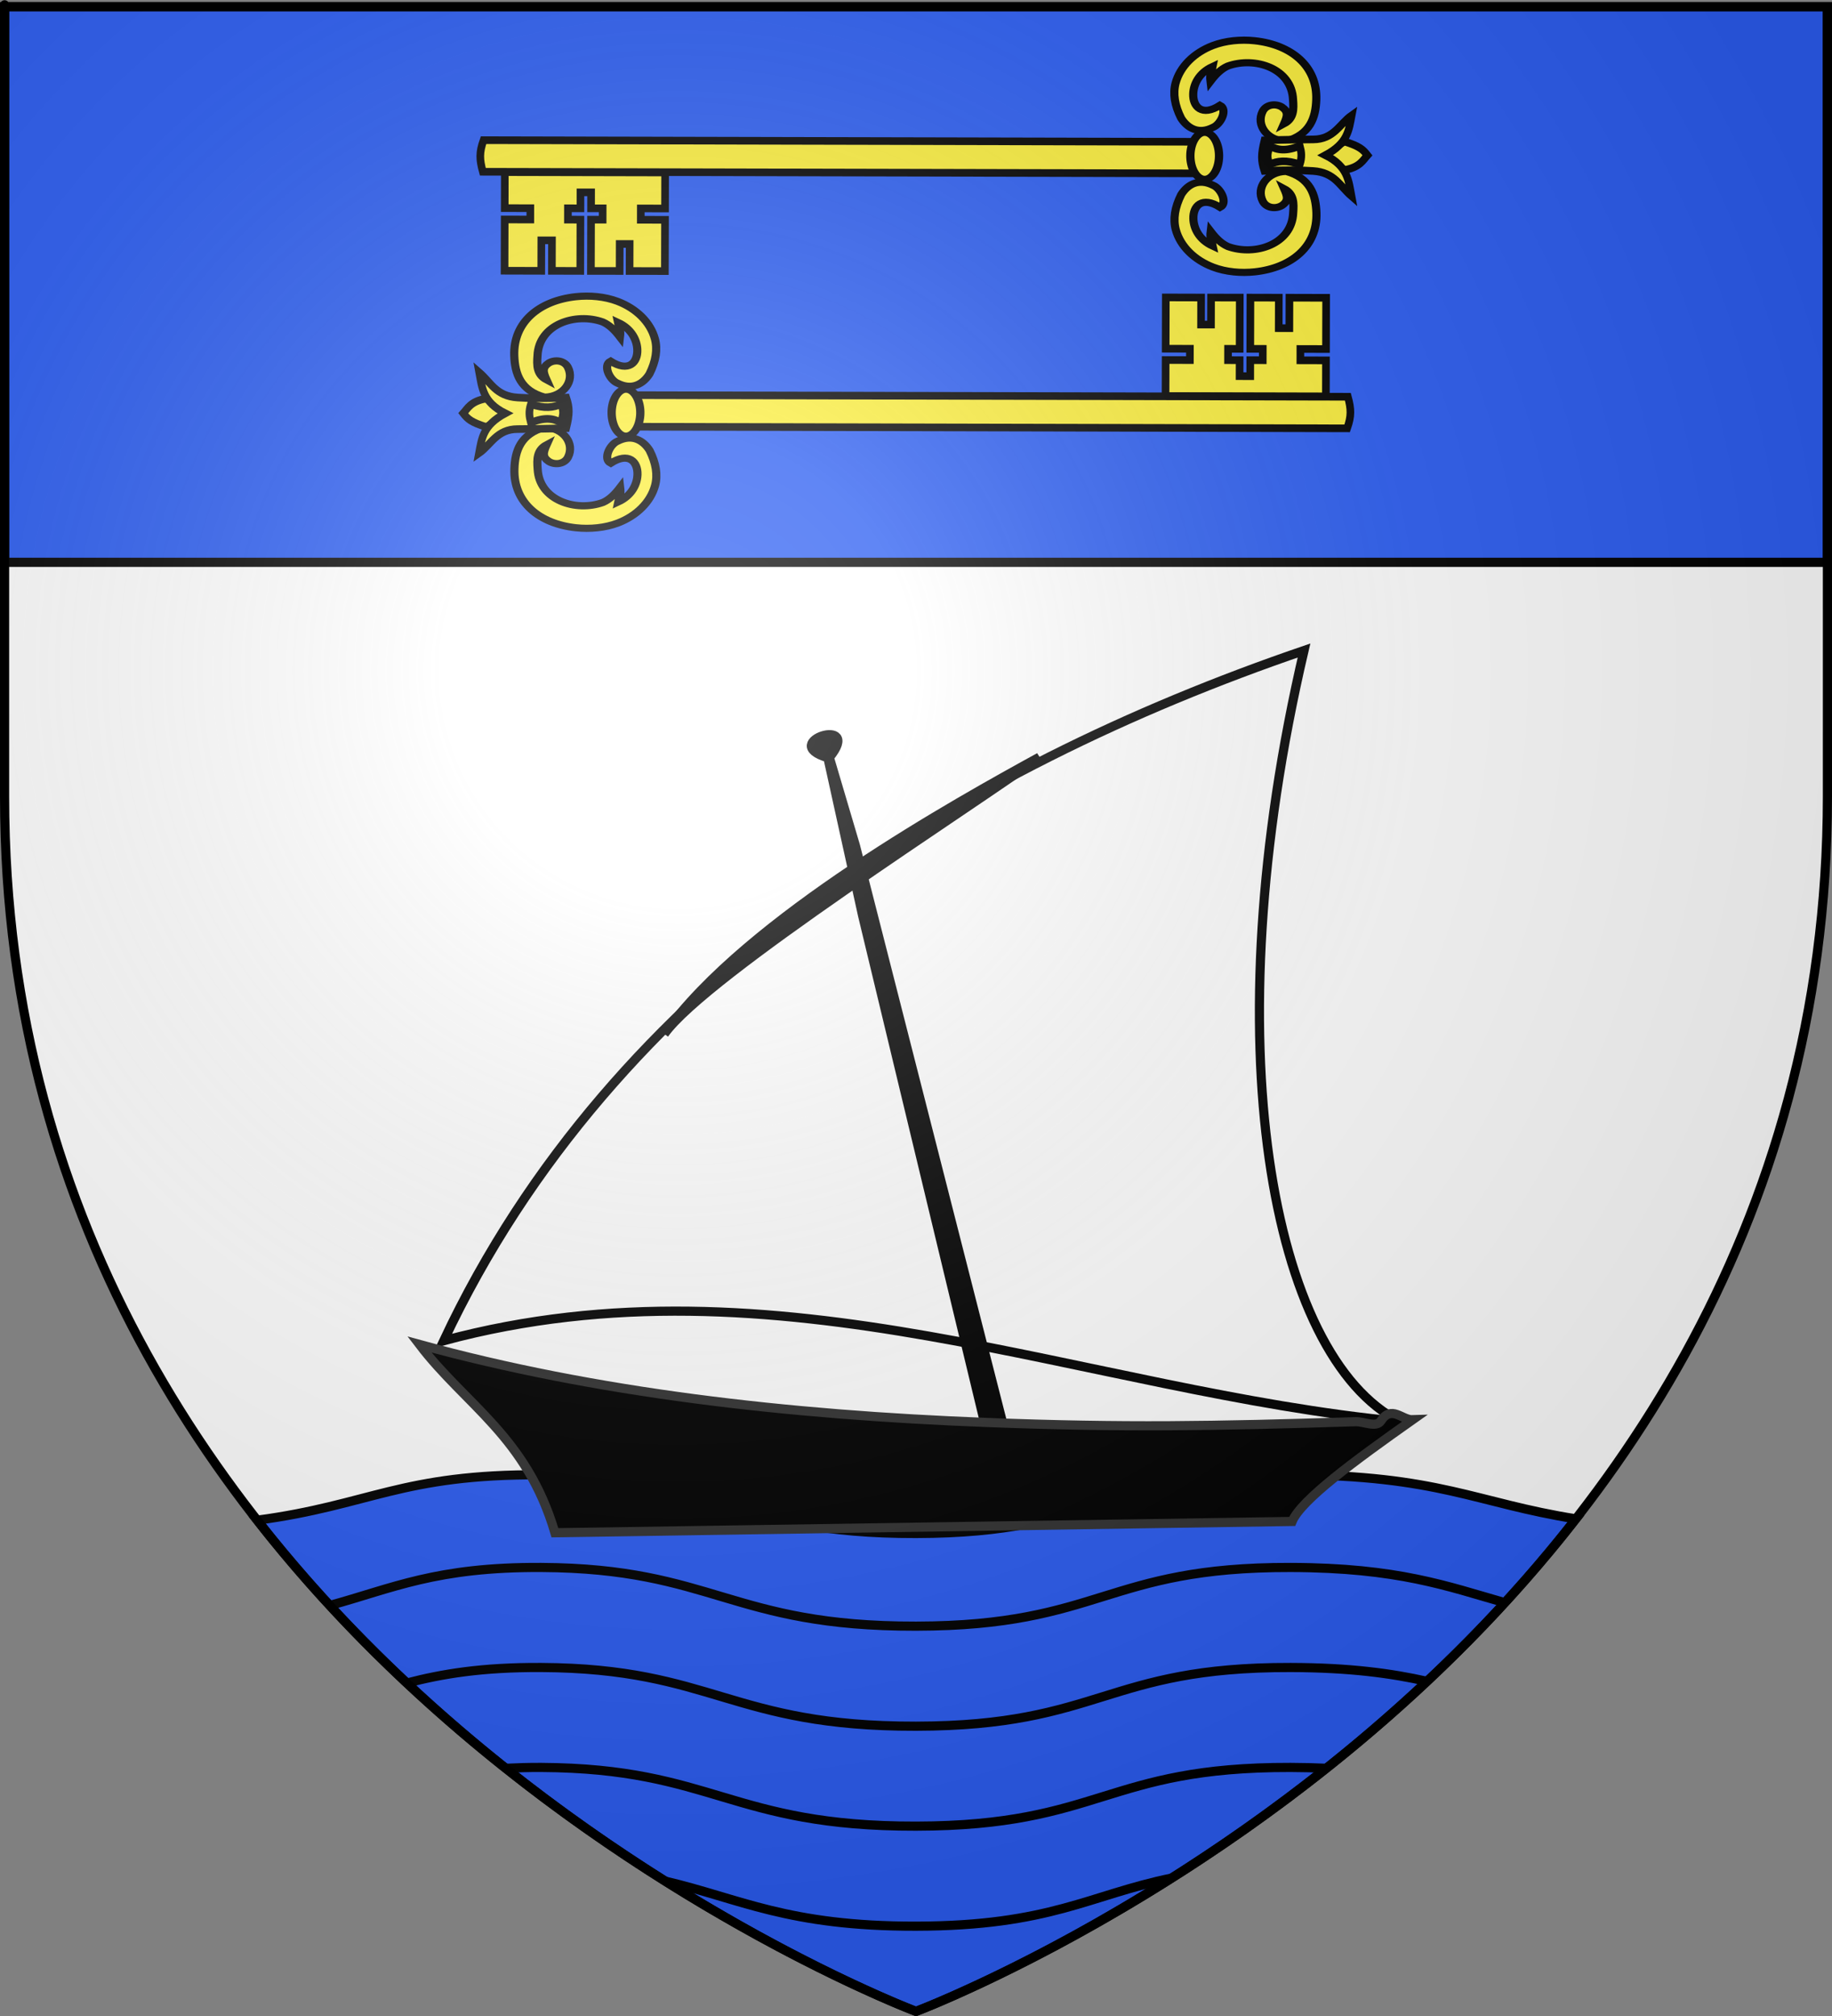
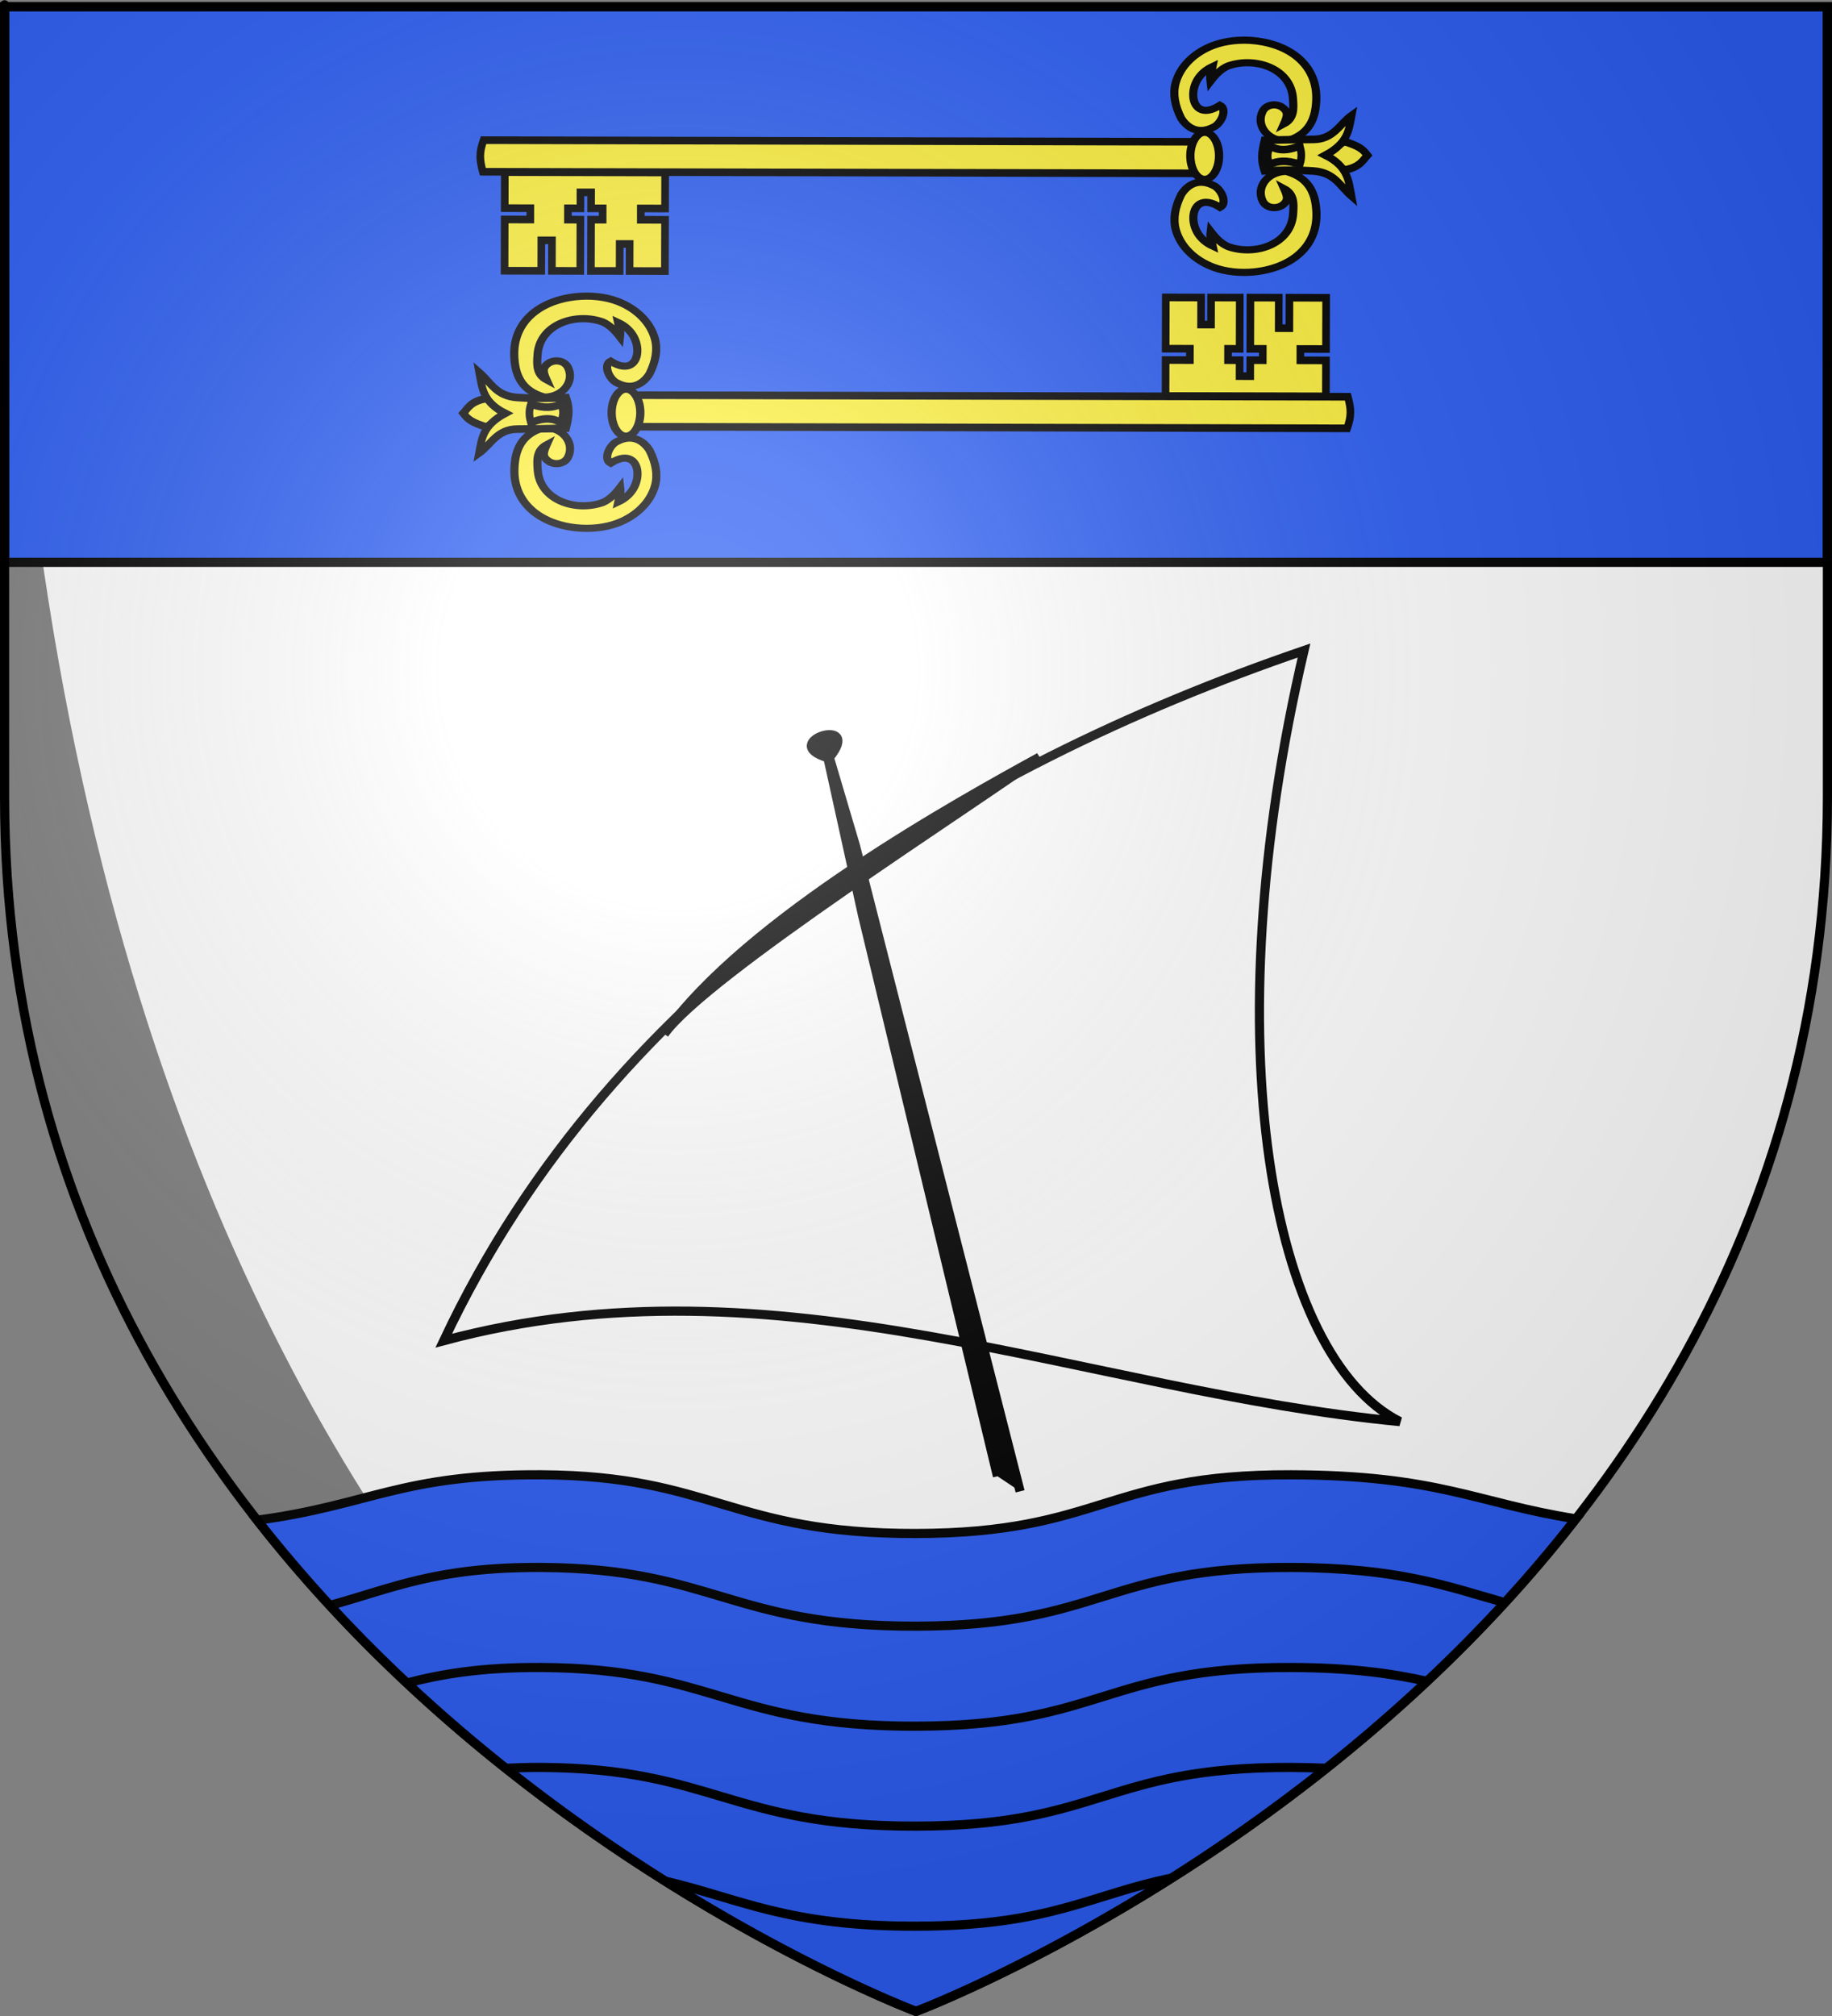
<svg xmlns="http://www.w3.org/2000/svg" xmlns:ns1="http://sodipodi.sourceforge.net/DTD/sodipodi-0.dtd" xmlns:ns2="http://www.inkscape.org/namespaces/inkscape" xmlns:xlink="http://www.w3.org/1999/xlink" height="660" width="600" version="1.0" id="svg2" ns1:version="0.32" ns2:version="0.45.1" ns1:docname="Blason ville fr Palavas-les-Flots (Hérault).svg" ns1:docbase="C:\Users\Jany\Documents\aaaOuiqui\Blasons\Blasons Hérault" ns2:export-filename="/Users/olivier/Desktop/Blason Rouge/Blason_Vide_3D.png" ns2:export-xdpi="144" ns2:export-ydpi="144" ns2:output_extension="org.inkscape.output.svg.inkscape">
  <rect width="100%" height="100%" fill="#808080" stroke="none" />
  <ns1:namedview ns2:window-height="814" ns2:window-width="1152" ns2:pageshadow="2" ns2:pageopacity="0.0" guidetolerance="10.0" gridtolerance="10.0" objecttolerance="10.0" borderopacity="1.0" bordercolor="#666666" pagecolor="#ffffff" id="base" showgrid="false" height="660px" ns2:zoom="0.63" ns2:cx="433.83738" ns2:cy="269.99623" ns2:window-x="-8" ns2:window-y="-8" ns2:current-layer="layer3" showguides="true" ns2:guide-bbox="true" />
  <desc id="desc4">Flag of Canton of Valais (Wallis)</desc>
  <defs id="defs6">
    <linearGradient id="linearGradient2893">
      <stop style="stop-color:white;stop-opacity:0.314;" offset="0" id="stop2895" />
      <stop id="stop2897" offset="0.19" style="stop-color:white;stop-opacity:0.251;" />
      <stop style="stop-color:#6b6b6b;stop-opacity:0.125;" offset="0.6" id="stop2901" />
      <stop style="stop-color:black;stop-opacity:0.125;" offset="1" id="stop2899" />
    </linearGradient>
    <radialGradient ns2:collect="always" xlink:href="#linearGradient2893" id="radialGradient3163" gradientUnits="userSpaceOnUse" gradientTransform="matrix(1.353,0,0,1.349,-77.629,-85.747)" cx="221.445" cy="226.331" fx="221.445" fy="226.331" r="300" />
  </defs>
  <g ns2:groupmode="layer" id="layer3" ns2:label="Fond écu" style="display:inline">
-     <path ns2:export-ydpi="144" ns2:export-xdpi="144" id="path42844" style="opacity:1;fill:#ffffff;fill-opacity:1;fill-rule:evenodd;stroke:none;stroke-width:1px;stroke-linecap:butt;stroke-linejoin:miter;stroke-opacity:1" d="M 300,658.5 C 300,658.5 598.5,546.18 598.5,260.728 C 598.5,-24.723 598.5,2.176 598.5,2.176 L 1.5,2.176 L 1.5,260.728 C 1.5,546.18 300,658.5 300,658.5 z " ns1:nodetypes="cccccc" />
+     <path ns2:export-ydpi="144" ns2:export-xdpi="144" id="path42844" style="opacity:1;fill:#ffffff;fill-opacity:1;fill-rule:evenodd;stroke:none;stroke-width:1px;stroke-linecap:butt;stroke-linejoin:miter;stroke-opacity:1" d="M 300,658.5 C 300,658.5 598.5,546.18 598.5,260.728 C 598.5,-24.723 598.5,2.176 598.5,2.176 L 1.5,2.176 C 1.5,546.18 300,658.5 300,658.5 z " ns1:nodetypes="cccccc" />
    <path style="fill:none;fill-opacity:1;fill-rule:evenodd;stroke:none;stroke-width:1px;stroke-linecap:butt;stroke-linejoin:miter;stroke-opacity:1" d="M 300,658.5 C 300,658.5 598.5,546.18 598.5,260.728 C 598.5,-24.723 598.5,2.176 598.5,2.176 L 1.5,2.176 L 1.5,260.728 C 1.5,546.18 300,658.5 300,658.5 z " id="path2855" />
    <path style="fill:#2b5df2;fill-opacity:1;fill-rule:evenodd;stroke:#000000;stroke-width:3;stroke-linecap:butt;stroke-linejoin:miter;stroke-miterlimit:4;stroke-dasharray:none;stroke-opacity:1;display:inline" d="M 1.5,2.188 L 1.5,184.094 L 598.5,184.094 C 598.5,92.554 598.5,2.188 598.5,2.188 L 1.5,2.188 z " id="path23336" />
    <g id="g4996" transform="matrix(0.565,0,0,0.565,684.715,535.408)" style="fill:#2b5df2;fill-opacity:1;stroke:#000000;stroke-width:5.308;stroke-miterlimit:4;stroke-dasharray:none;stroke-opacity:1" />
    <g id="g5002" transform="matrix(0.565,0,0,0.565,792.587,535.408)" style="fill:#2b5df2;fill-opacity:1;stroke:#000000;stroke-width:5.308;stroke-miterlimit:4;stroke-dasharray:none;stroke-opacity:1" />
    <path style="fill:none;fill-opacity:0.75;fill-rule:evenodd;stroke:none;stroke-width:3;stroke-linecap:butt;stroke-linejoin:miter;stroke-miterlimit:4;stroke-dasharray:none;stroke-opacity:1;display:inline" d="M 600.784,535.981 L 1192.948,535.981" id="path11207" />
    <rect y="351.862" x="1614.6" height="0" width="2" id="rect12745" style="fill:#ffffff;fill-opacity:1;fill-rule:evenodd;stroke:#000000;stroke-width:2;stroke-linecap:round;stroke-linejoin:round;stroke-miterlimit:4;stroke-dasharray:none;stroke-dashoffset:0;stroke-opacity:1" />
    <path style="fill:#2b5df2;fill-opacity:1;fill-rule:evenodd;stroke:#000000;stroke-width:3;stroke-linecap:butt;stroke-linejoin:miter;stroke-miterlimit:4;stroke-dasharray:none;stroke-opacity:1;display:inline" d="M 177.312,482.818 C 131.323,482.568 121.281,492.743 84.25,497.688 C 172.59,610.541 300,658.5 300,658.5 C 300,658.5 427.772,610.427 516.125,497.25 C 483.498,492.087 471.179,482.931 422.688,482.818 C 362.032,482.677 360.645,501.924 300,502.037 C 239.355,502.15 233.604,483.125 177.312,482.818 z " id="path32151" ns1:nodetypes="ccccssc" />
    <path style="fill:none;fill-opacity:1;fill-rule:evenodd;stroke:#000000;stroke-width:3;stroke-linecap:butt;stroke-linejoin:miter;stroke-miterlimit:4;stroke-dasharray:none;stroke-opacity:1;display:inline" d="M 383.719,614.844 C 356.826,620.355 344.008,630.512 300,630.594 M 300,630.594 C 257.934,630.672 242.276,621.545 217.844,615.844 M 434.344,578.906 C 430.696,578.741 426.828,578.635 422.688,578.625 C 362.032,578.484 360.645,597.731 300,597.844 M 467.344,550.438 C 455.866,547.85 442.214,545.952 422.688,545.906 C 362.032,545.765 360.645,565.012 300,565.125 M 300,597.844 C 239.355,597.957 233.604,578.932 177.312,578.625 C 173.127,578.602 169.262,578.732 165.625,578.906 M 300,565.125 C 239.355,565.238 233.604,546.213 177.312,545.906 C 157.724,545.799 144.652,548.034 133.25,551 M 492.844,524.688 C 474.111,519.366 457.973,513.238 422.688,513.156 C 362.032,513.015 360.645,532.262 300,532.375 M 300,532.375 C 239.355,532.488 233.604,513.463 177.312,513.156 C 142.857,512.968 128.559,519.986 108,525.594" id="path34094" ns1:nodetypes="cccccsccsccccccccscccc" />
  </g>
  <g ns2:groupmode="layer" id="layer4" ns2:label="Meubles" style="display:inline">
    <g style="display:inline" id="g42838" transform="translate(8.616,0)">
      <path ns1:nodetypes="cccc" id="path37010" d="M 136.708,438.914 C 246.052,409.546 346.558,455.485 449.858,465.401 C 407.643,444.066 388.399,341.283 418.465,212.967 C 306.745,251.178 192.215,320.71 136.708,438.914 z " style="fill:#ffffff;fill-opacity:1;fill-rule:evenodd;stroke:#000000;stroke-width:3;stroke-linecap:butt;stroke-linejoin:miter;stroke-miterlimit:4;stroke-dasharray:none;stroke-opacity:1" />
      <path ns1:nodetypes="cccccc" id="path37008" d="M 318.072,483.298 L 273.9,299.74 L 262.526,248.068 C 245.715,243.078 274.501,233.959 263.006,247.993 L 271.554,276.894 L 325.47,488.229" style="fill:#000000;fill-opacity:1;fill-rule:evenodd;stroke:#000000;stroke-width:3;stroke-linecap:butt;stroke-linejoin:miter;stroke-miterlimit:4;stroke-dasharray:none;stroke-opacity:1" />
-       <path ns1:nodetypes="cssscccc" id="path36037" d="M 128.745,440.147 C 186.323,455.967 249.062,463.189 314.631,465.692 C 359.601,467.409 388.443,466.907 435.325,465.438 C 438.099,465.351 442.128,467.492 443.651,465.167 C 447.105,459.892 450.563,464.93 454.023,464.805 C 434.943,478.272 417.467,491.098 414.571,498.092 L 173.128,501.791 C 163.822,470.265 143.879,460.014 128.745,440.147 z " style="fill:#000000;fill-opacity:1;fill-rule:evenodd;stroke:#313131;stroke-width:3;stroke-linecap:butt;stroke-linejoin:miter;stroke-miterlimit:4;stroke-dasharray:none;stroke-opacity:1" />
      <path ns1:nodetypes="ccc" id="path37012" d="M 208.951,338.5 C 222.334,319.49 311.846,262.618 331.783,247.89 C 305.825,262.158 235.968,300.568 208.951,338.5 z " style="fill:#000000;fill-opacity:1;fill-rule:evenodd;stroke:#000000;stroke-width:3;stroke-linecap:butt;stroke-linejoin:miter;stroke-miterlimit:4;stroke-dasharray:none;stroke-opacity:1" />
    </g>
    <g id="g27222" transform="matrix(0.713,0,0,0.713,-71.137,-65.312)" style="stroke:#000000;stroke-width:3.504;stroke-miterlimit:4;stroke-dasharray:none;stroke-opacity:1;display:inline">
      <g id="g4428" transform="translate(234.593,97.937)" style="stroke:#000000;stroke-width:3.504;stroke-miterlimit:4;stroke-dasharray:none;stroke-opacity:1">
        <path ns1:nodetypes="ccccccccccccccccccccccccccccccccc" id="path9780" d="M 97.059,72.697 L 97.016,89.234 L 108.782,89.265 L 108.773,94.47 L 97.006,94.439 L 96.944,117.972 L 113.798,118.017 L 113.836,104.024 L 118.723,104.033 L 118.686,118.025 L 131.724,118.06 L 131.787,94.527 L 126.046,94.518 L 126.055,89.313 L 131.796,89.322 L 131.809,81.991 L 136.697,81.999 L 136.684,89.33 L 142.006,89.336 L 141.996,94.541 L 136.674,94.536 L 136.612,118.069 L 149.8,118.087 L 149.833,105.684 L 154.403,105.692 L 154.37,118.095 L 170.588,118.138 L 170.651,94.605 L 159.52,94.575 L 159.53,89.37 L 170.66,89.399 L 170.704,72.863 L 97.059,72.697 z " style="fill:#fcef3c;fill-opacity:1;fill-rule:evenodd;stroke:#000000;stroke-width:3.504;stroke-linecap:butt;stroke-linejoin:miter;stroke-miterlimit:4;stroke-dasharray:none;stroke-opacity:1" />
        <path ns1:nodetypes="ccccc" id="path9782" d="M 87.288,58.032 C 85.288,63.688 85.415,66.865 86.964,72.531 L 420.821,73.279 L 420.869,58.778 L 87.288,58.032 z " style="fill:#fcef3c;fill-opacity:1;fill-rule:evenodd;stroke:#000000;stroke-width:3.504;stroke-linecap:butt;stroke-linejoin:miter;stroke-miterlimit:4;stroke-dasharray:none;stroke-opacity:1" />
        <path transform="matrix(-1.258801e-3,0.564,0.665,2.073167e-3,411.123,-890.631)" ns1:open="true" ns1:end="8.1662395" ns1:start="1.884771" d="M 1689.039,23.827 A 19.092,9.899 0 1 1 1689.07,23.832" ns1:ry="9.8994951" ns1:rx="19.091883" ns1:cy="14.411526" ns1:cx="1694.9349" id="path9784" style="fill:#fcef3c;fill-opacity:1;fill-rule:evenodd;stroke:#000000;stroke-width:5.721;stroke-linecap:round;stroke-linejoin:round;stroke-miterlimit:4;stroke-dasharray:none;stroke-dashoffset:0;stroke-opacity:1" ns1:type="arc" />
        <g style="fill:#fcef3c;fill-opacity:1;stroke:#000000;stroke-width:5.009;stroke-miterlimit:4;stroke-dasharray:none;stroke-opacity:1" transform="matrix(-0.747,9.571533e-4,8.389707e-4,0.655,861.182,-211.454)" id="g9786">
          <path style="fill:#fcef3c;fill-opacity:1;fill-rule:evenodd;stroke:#000000;stroke-width:5.009;stroke-linecap:butt;stroke-linejoin:miter;stroke-miterlimit:4;stroke-dasharray:none;stroke-opacity:1" d="M 583.574,386.135 C 578.753,388.966 582.922,399.302 587.898,401.586 C 596.618,406.573 603.48,402.351 607.493,395.109 C 611.459,386.126 612.571,377.851 610.876,370.604 C 608.105,358.75 599.322,349.164 587.966,344.222 C 580.092,340.795 570.746,339.852 562.276,340.893 C 539.621,343.677 523.646,358.781 524.372,382.255 C 524.763,394.927 528.162,406.671 543.026,411.29 C 554.66,410.999 561.619,399.939 557.328,390.358 C 555.231,385.676 549.568,384.632 545.584,387.354 C 541.37,390.605 542.035,393.627 544.207,399.148 C 538.142,395.464 538.201,388.913 538.659,382.191 C 539.489,360.178 562.062,351.773 578.794,358.641 C 582.828,360.689 586.079,364.28 589.4,369.208 C 589.933,364.222 588.918,363.436 588.138,358.955 C 596.384,363.291 599.866,371.257 600.038,378.214 C 600.26,387.187 594.678,394.161 583.574,386.135 z " id="path9788" ns1:nodetypes="cccsssscsccccccsc" />
          <path ns1:nodetypes="cccsssscsccccccsc" id="path9790" d="M 583.574,457.647 C 578.753,454.816 582.922,444.48 587.898,442.196 C 596.618,437.209 603.48,441.431 607.493,448.673 C 611.459,457.656 612.571,465.931 610.876,473.178 C 608.105,485.032 599.322,494.617 587.966,499.56 C 580.092,502.987 570.746,503.93 562.276,502.889 C 539.621,500.105 523.646,485.001 524.372,461.526 C 524.763,448.855 528.162,437.111 543.026,432.492 C 554.66,432.783 561.619,443.843 557.328,453.424 C 555.231,458.106 549.568,459.149 545.584,456.428 C 541.37,453.177 542.035,450.155 544.207,444.634 C 538.142,448.318 538.201,454.869 538.659,461.591 C 539.489,483.603 562.062,492.009 578.794,485.141 C 582.828,483.093 586.079,479.502 589.4,474.574 C 589.933,479.56 588.918,480.346 588.138,484.827 C 596.384,480.491 599.866,472.525 600.038,465.568 C 600.26,456.595 594.678,449.621 583.574,457.647 z " style="fill:#fcef3c;fill-opacity:1;fill-rule:evenodd;stroke:#000000;stroke-width:5.009;stroke-linecap:butt;stroke-linejoin:miter;stroke-miterlimit:4;stroke-dasharray:none;stroke-opacity:1" />
        </g>
        <g style="fill:#fcef3c;fill-opacity:1;stroke:#000000;stroke-width:5.64;stroke-miterlimit:4;stroke-dasharray:none;stroke-opacity:1" transform="matrix(-0.445,0.433,0.433,0.445,336.777,-170.482)" id="g9792">
          <path style="fill:#fcef3c;fill-opacity:1;fill-rule:evenodd;stroke:#000000;stroke-width:5.64;stroke-linecap:butt;stroke-linejoin:miter;stroke-miterlimit:4;stroke-dasharray:none;stroke-opacity:1" d="M 83.751,447.567 C 88.49,447.831 93.871,450.042 103.293,443.689 L 109.175,423.692 L 88.862,428.407 C 83.188,438.993 83.184,442.163 83.751,447.567 z " id="path9794" ns1:nodetypes="ccccc" />
          <path style="fill:#fcef3c;fill-opacity:1;fill-rule:evenodd;stroke:#000000;stroke-width:5.64;stroke-linecap:butt;stroke-linejoin:miter;stroke-miterlimit:4;stroke-dasharray:none;stroke-opacity:1" d="M 130.64,386.559 C 139.744,392.202 143.063,395.687 146.435,402.694 C 146.435,402.694 131.846,415.449 120.686,427.864 C 109.998,439.753 114.272,449.238 113.282,460.957 C 106.973,451.466 99.804,443.477 105.993,425.859 C 87.814,431.047 80.637,424.649 71.555,418.293 C 82.317,416.588 93.357,421.822 104.361,411.187 C 116.188,399.757 130.64,386.559 130.64,386.559 z " id="path9796" ns1:nodetypes="ccscccsc" />
          <path style="fill:#fcef3c;fill-opacity:1;fill-rule:evenodd;stroke:#000000;stroke-width:5.64;stroke-linecap:butt;stroke-linejoin:miter;stroke-miterlimit:4;stroke-dasharray:none;stroke-opacity:1" d="M 130.812,392.147 C 136.294,395.47 137.851,396.13 140.422,401.976 C 134.68,403.919 128.984,408.104 124.369,417.545 C 119.306,414.779 117.115,411.862 114.76,407.715 C 124.831,403.626 128.861,398.578 130.812,392.147 z " id="path9798" ns1:nodetypes="ccccc" />
        </g>
      </g>
      <g id="g4440" transform="matrix(-1,0,0,-1,805.864,346.31)" style="fill:#fcef3c;fill-opacity:1;stroke:#000000;stroke-width:3.504;stroke-miterlimit:4;stroke-dasharray:none;stroke-opacity:1">
        <path style="fill:#fcef3c;fill-opacity:1;fill-rule:evenodd;stroke:#000000;stroke-width:3.504;stroke-linecap:butt;stroke-linejoin:miter;stroke-miterlimit:4;stroke-dasharray:none;stroke-opacity:1" d="M 97.059,72.697 L 97.016,89.234 L 108.782,89.265 L 108.773,94.47 L 97.006,94.439 L 96.944,117.972 L 113.798,118.017 L 113.836,104.024 L 118.723,104.033 L 118.686,118.025 L 131.724,118.06 L 131.787,94.527 L 126.046,94.518 L 126.055,89.313 L 131.796,89.322 L 131.809,81.991 L 136.697,81.999 L 136.684,89.33 L 142.006,89.336 L 141.996,94.541 L 136.674,94.536 L 136.612,118.069 L 149.8,118.087 L 149.833,105.684 L 154.403,105.692 L 154.37,118.095 L 170.588,118.138 L 170.651,94.605 L 159.52,94.575 L 159.53,89.37 L 170.66,89.399 L 170.704,72.863 L 97.059,72.697 z " id="path4442" ns1:nodetypes="ccccccccccccccccccccccccccccccccc" />
        <path style="fill:#fcef3c;fill-opacity:1;fill-rule:evenodd;stroke:#000000;stroke-width:3.504;stroke-linecap:butt;stroke-linejoin:miter;stroke-miterlimit:4;stroke-dasharray:none;stroke-opacity:1" d="M 87.288,58.032 C 85.288,63.688 85.415,66.865 86.964,72.531 L 420.821,73.279 L 420.869,58.778 L 87.288,58.032 z " id="path4444" ns1:nodetypes="ccccc" />
        <path ns1:type="arc" style="fill:#fcef3c;fill-opacity:1;fill-rule:evenodd;stroke:#000000;stroke-width:5.721;stroke-linecap:round;stroke-linejoin:round;stroke-miterlimit:4;stroke-dasharray:none;stroke-dashoffset:0;stroke-opacity:1" id="path4446" ns1:cx="1694.9349" ns1:cy="14.411526" ns1:rx="19.091883" ns1:ry="9.8994951" d="M 1689.039,23.827 A 19.092,9.899 0 1 1 1689.07,23.832" ns1:start="1.884771" ns1:end="8.1662395" ns1:open="true" transform="matrix(-1.258801e-3,0.564,0.665,2.073167e-3,411.123,-890.631)" />
        <g id="g4448" transform="matrix(-0.747,9.571533e-4,8.389707e-4,0.655,861.182,-211.454)" style="fill:#fcef3c;fill-opacity:1;stroke:#000000;stroke-width:5.009;stroke-miterlimit:4;stroke-dasharray:none;stroke-opacity:1">
          <path ns1:nodetypes="cccsssscsccccccsc" id="path4450" d="M 583.574,386.135 C 578.753,388.966 582.922,399.302 587.898,401.586 C 596.618,406.573 603.48,402.351 607.493,395.109 C 611.459,386.126 612.571,377.851 610.876,370.604 C 608.105,358.75 599.322,349.164 587.966,344.222 C 580.092,340.795 570.746,339.852 562.276,340.893 C 539.621,343.677 523.646,358.781 524.372,382.255 C 524.763,394.927 528.162,406.671 543.026,411.29 C 554.66,410.999 561.619,399.939 557.328,390.358 C 555.231,385.676 549.568,384.632 545.584,387.354 C 541.37,390.605 542.035,393.627 544.207,399.148 C 538.142,395.464 538.201,388.913 538.659,382.191 C 539.489,360.178 562.062,351.773 578.794,358.641 C 582.828,360.689 586.079,364.28 589.4,369.208 C 589.933,364.222 588.918,363.436 588.138,358.955 C 596.384,363.291 599.866,371.257 600.038,378.214 C 600.26,387.187 594.678,394.161 583.574,386.135 z " style="fill:#fcef3c;fill-opacity:1;fill-rule:evenodd;stroke:#000000;stroke-width:5.009;stroke-linecap:butt;stroke-linejoin:miter;stroke-miterlimit:4;stroke-dasharray:none;stroke-opacity:1" />
          <path style="fill:#fcef3c;fill-opacity:1;fill-rule:evenodd;stroke:#000000;stroke-width:5.009;stroke-linecap:butt;stroke-linejoin:miter;stroke-miterlimit:4;stroke-dasharray:none;stroke-opacity:1" d="M 583.574,457.647 C 578.753,454.816 582.922,444.48 587.898,442.196 C 596.618,437.209 603.48,441.431 607.493,448.673 C 611.459,457.656 612.571,465.931 610.876,473.178 C 608.105,485.032 599.322,494.617 587.966,499.56 C 580.092,502.987 570.746,503.93 562.276,502.889 C 539.621,500.105 523.646,485.001 524.372,461.526 C 524.763,448.855 528.162,437.111 543.026,432.492 C 554.66,432.783 561.619,443.843 557.328,453.424 C 555.231,458.106 549.568,459.149 545.584,456.428 C 541.37,453.177 542.035,450.155 544.207,444.634 C 538.142,448.318 538.201,454.869 538.659,461.591 C 539.489,483.603 562.062,492.009 578.794,485.141 C 582.828,483.093 586.079,479.502 589.4,474.574 C 589.933,479.56 588.918,480.346 588.138,484.827 C 596.384,480.491 599.866,472.525 600.038,465.568 C 600.26,456.595 594.678,449.621 583.574,457.647 z " id="path4452" ns1:nodetypes="cccsssscsccccccsc" />
        </g>
        <g id="g4454" transform="matrix(-0.445,0.433,0.433,0.445,336.777,-170.482)" style="fill:#fcef3c;fill-opacity:1;stroke:#000000;stroke-width:5.64;stroke-miterlimit:4;stroke-dasharray:none;stroke-opacity:1">
          <path ns1:nodetypes="ccccc" id="path4456" d="M 83.751,447.567 C 88.49,447.831 93.871,450.042 103.293,443.689 L 109.175,423.692 L 88.862,428.407 C 83.188,438.993 83.184,442.163 83.751,447.567 z " style="fill:#fcef3c;fill-opacity:1;fill-rule:evenodd;stroke:#000000;stroke-width:5.64;stroke-linecap:butt;stroke-linejoin:miter;stroke-miterlimit:4;stroke-dasharray:none;stroke-opacity:1" />
          <path ns1:nodetypes="ccscccsc" id="path4458" d="M 130.64,386.559 C 139.744,392.202 143.063,395.687 146.435,402.694 C 146.435,402.694 131.846,415.449 120.686,427.864 C 109.998,439.753 114.272,449.238 113.282,460.957 C 106.973,451.466 99.804,443.477 105.993,425.859 C 87.814,431.047 80.637,424.649 71.555,418.293 C 82.317,416.588 93.357,421.822 104.361,411.187 C 116.188,399.757 130.64,386.559 130.64,386.559 z " style="fill:#fcef3c;fill-opacity:1;fill-rule:evenodd;stroke:#000000;stroke-width:5.64;stroke-linecap:butt;stroke-linejoin:miter;stroke-miterlimit:4;stroke-dasharray:none;stroke-opacity:1" />
          <path ns1:nodetypes="ccccc" id="path4460" d="M 130.812,392.147 C 136.294,395.47 137.851,396.13 140.422,401.976 C 134.68,403.919 128.984,408.104 124.369,417.545 C 119.306,414.779 117.115,411.862 114.76,407.715 C 124.831,403.626 128.861,398.578 130.812,392.147 z " style="fill:#fcef3c;fill-opacity:1;fill-rule:evenodd;stroke:#000000;stroke-width:5.64;stroke-linecap:butt;stroke-linejoin:miter;stroke-miterlimit:4;stroke-dasharray:none;stroke-opacity:1" />
        </g>
      </g>
    </g>
  </g>
  <g ns2:groupmode="layer" id="layer2" ns2:label="Reflet final" ns1:insensitive="true">
    <path ns1:nodetypes="cccccc" d="M 300,658.5 C 300,658.5 598.5,546.18 598.5,260.728 C 598.5,-24.723 598.5,2.176 598.5,2.176 L 1.5,2.176 L 1.5,260.728 C 1.5,546.18 300,658.5 300,658.5 z " style="opacity:1;fill:url(#radialGradient3163);fill-opacity:1;fill-rule:evenodd;stroke:none;stroke-width:1px;stroke-linecap:butt;stroke-linejoin:miter;stroke-opacity:1" id="path2875" ns2:export-xdpi="144" ns2:export-ydpi="144" />
  </g>
  <g ns2:groupmode="layer" id="layer1" ns2:label="Contour final" ns1:insensitive="true">
    <path ns1:nodetypes="cccccc" d="M 300,658.5 C 300,658.5 1.5,546.18 1.5,260.728 C 1.5,-24.723 1.5,2.176 1.5,2.176 L 598.5,2.176 L 598.5,260.728 C 598.5,546.18 300,658.5 300,658.5 z " style="opacity:1;fill:none;fill-opacity:1;fill-rule:evenodd;stroke:#000000;stroke-width:3;stroke-linecap:butt;stroke-linejoin:miter;stroke-miterlimit:4;stroke-dasharray:none;stroke-opacity:1" id="path1411" ns2:export-xdpi="144" ns2:export-ydpi="144" />
  </g>
</svg>